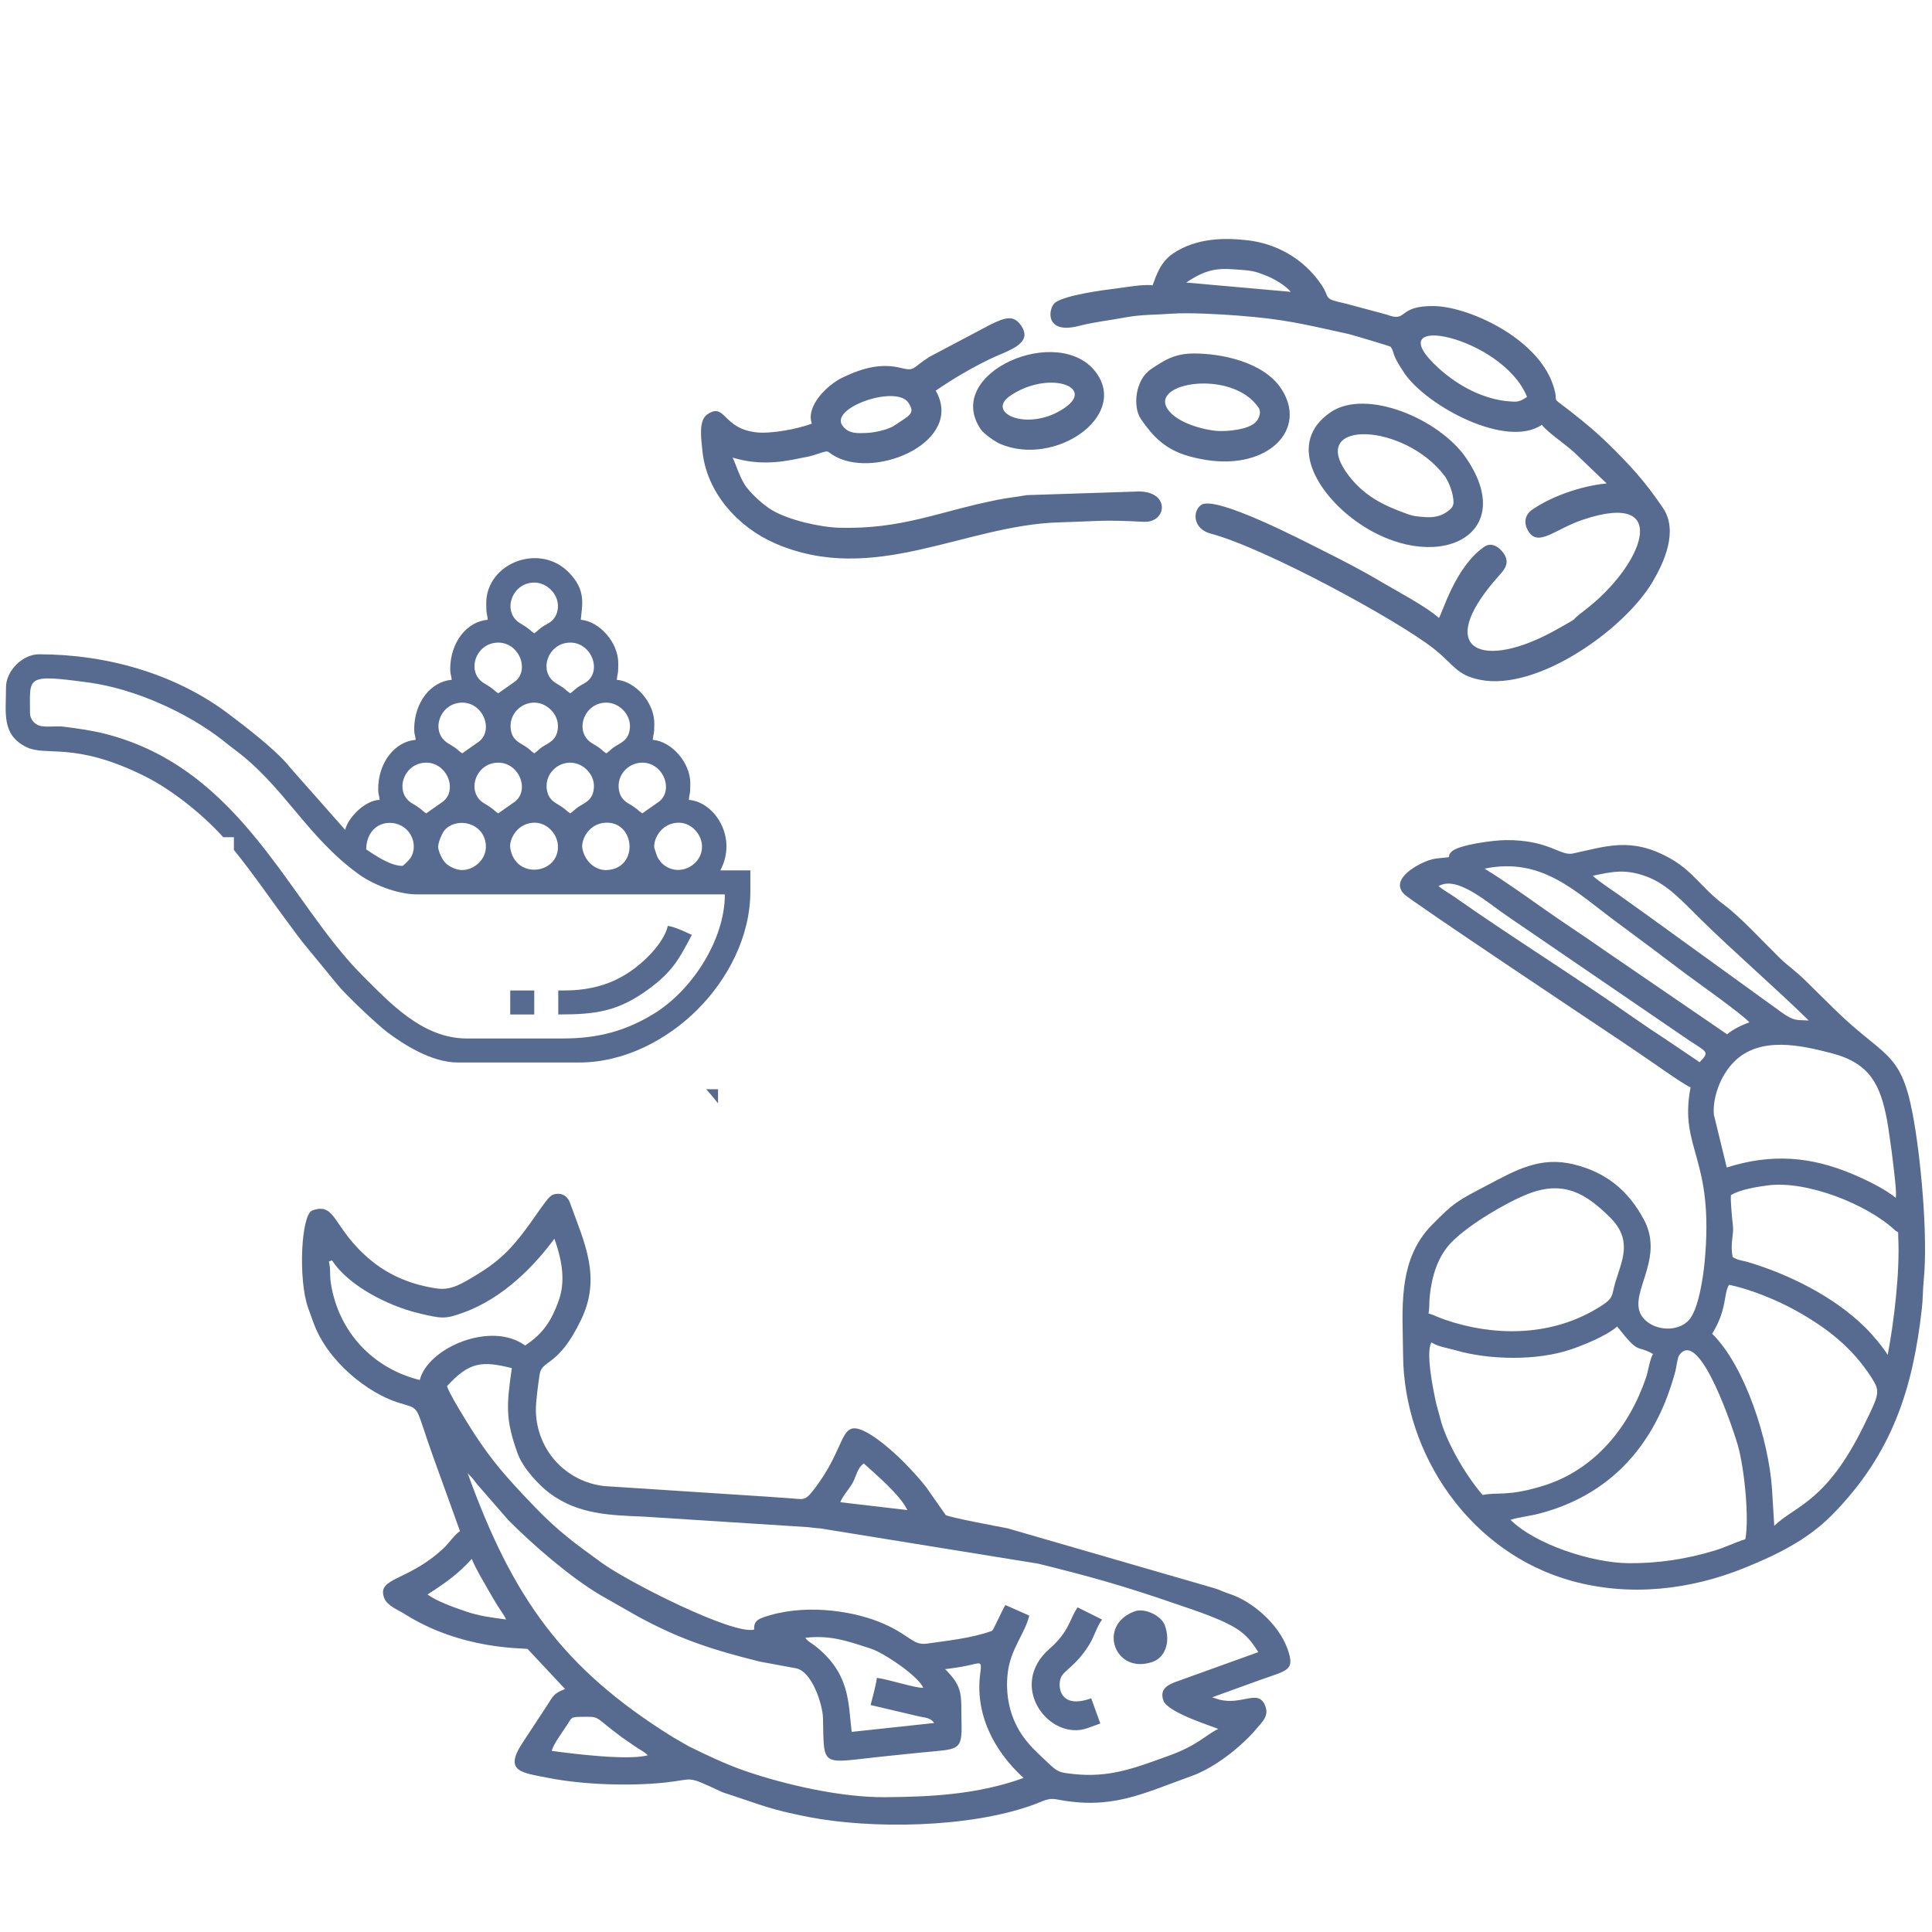
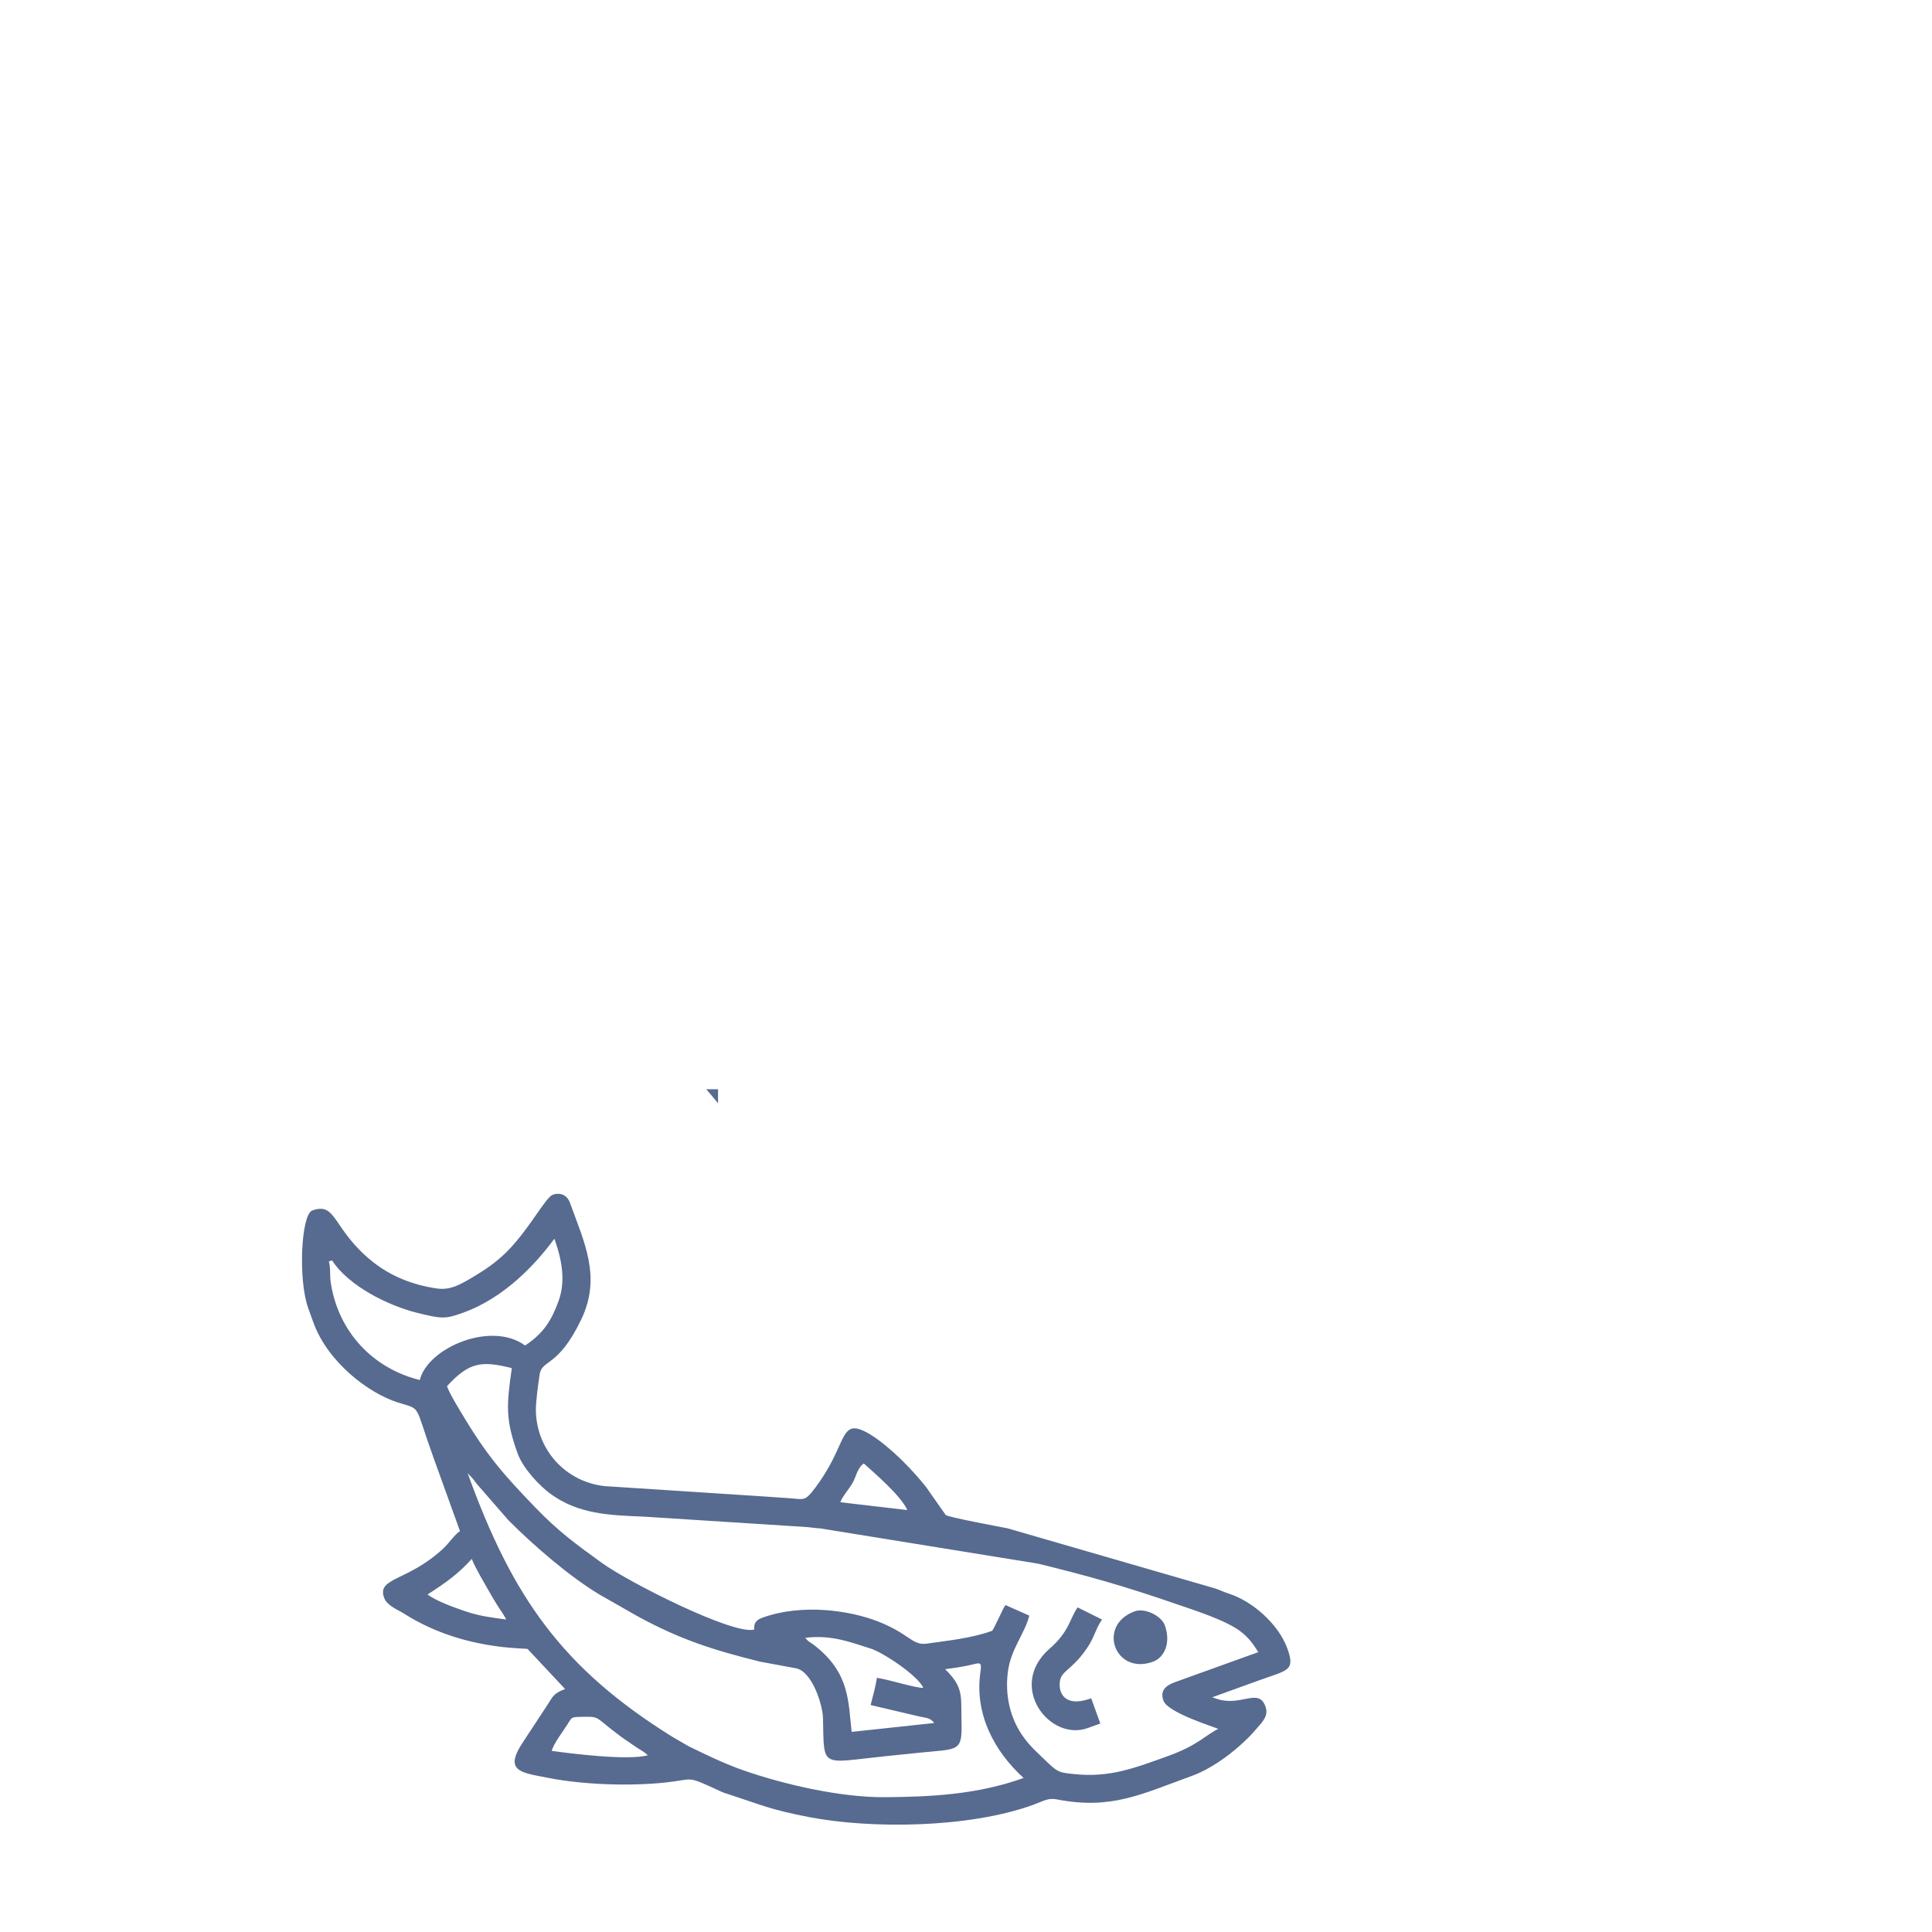
<svg xmlns="http://www.w3.org/2000/svg" xml:space="preserve" width="100mm" height="100mm" version="1.1" style="shape-rendering:geometricPrecision; text-rendering:geometricPrecision; image-rendering:optimizeQuality; fill-rule:evenodd; clip-rule:evenodd" viewBox="0 0 10000 10000">
  <defs>
    <style type="text/css">
   
    .fil0 {fill:#576A8F}
   
  </style>
  </defs>
  <g id="Слой_x0020_1">
    <path class="fil0" d="M2212.91 8253.13c98.7,-63.99 158.74,-106.9 229.09,-184.25 18.65,48.32 61.46,118.21 86.22,162.49 15.45,27.6 30.03,51.54 45.31,76.61 16.65,27.37 33.54,46.88 46.25,74.62 -79.64,-11.15 -135.5,-17.02 -210.52,-42.46 -59.02,-20.02 -148.15,-51.63 -196.35,-87.01zm1140.49 832.22c-104.2,28.17 -396.12,-8.65 -497.68,-22.87 9.31,-37.32 57.96,-99.81 82.07,-138.15 20.81,-33.1 18.01,-36.83 60.79,-37.69 115.58,-2.33 69.27,-5.36 216.82,103.02 24.77,18.22 41.46,27.94 66.48,46.04 31.25,22.6 42.5,23.29 71.52,49.65zm-483.96 -2673.74l483.96 2673.74 -483.96 -2673.74zm0 0c46.03,127.7 54.96,229.91 21.81,322.06 -34.17,94.87 -75.89,167.34 -173.45,230.61 -175.07,-128.58 -503.27,11.16 -545.07,178.65 -243.11,-60.11 -420.37,-249.19 -460.14,-500.14 -7.3,-45.92 0.03,-74.45 -10.45,-113.34l16.35 -5.91c87.03,134.17 292.91,235.17 441.54,271.84 128.77,31.77 145.33,32.23 237.84,-1.21 213.09,-77.05 373.85,-249.94 471.57,-382.56zm1909.43 2324.27c-37.23,3.22 -173.9,-42.16 -240.19,-51.43 -6.7,47.07 -20.97,95.14 -32.36,140.78l250.27 58.81c31.02,7.42 58.93,5.62 78.81,34.23l-427.23 45.94c-18.16,-155.69 -8.57,-303.48 -190.99,-446.53 -23.76,-18.63 -33.99,-19.24 -48.75,-40.47 134.77,-16.05 229.24,21.06 339.62,56.23 60.36,19.22 240.68,136.6 270.82,202.44zm-429.39 -960.34l429.39 960.34 -429.39 -960.34zm0 0c7.46,-25.24 46.1,-69.69 63.11,-99.17 20.02,-34.73 23.71,-77.3 58.44,-101.43 55.59,50.45 190.44,164.57 225.48,241.15l-347.03 -40.55zm-1929.05 -150.6l27.12 28.81c14.41,18.92 10.77,15.45 25.34,32.58l158.39 182.01c127.14,128.13 318.21,293.84 475.41,387.18l192.45 109.69c222.55,121.85 396.76,176.35 634.9,235.48l187.12 34.56c82.82,17.38 136.95,188.68 138.58,257.55 6.13,264.22 -16.28,232.16 325.42,197.05 60.22,-6.18 109.56,-11.25 170.98,-17.57 206.78,-21.24 224.85,-1.74 220.5,-162.46 -3.53,-131.29 12.96,-174.24 -84.71,-270.13 34.42,-4.09 79.51,-11.09 117.36,-18.83 63.27,-12.92 74.08,-27.44 65.08,35.64 -30.38,212.64 69.39,406.07 223.76,546.18 -239.86,86.74 -484.06,97.67 -717.97,99.49 -227,1.74 -516.6,-64.27 -728.49,-137.56 -96.06,-33.24 -195.4,-80.82 -286.61,-125.65l-85.25 -49.35c-569.16,-354.65 -827.48,-721.59 -1059.38,-1364.67zm2907.11 737.39l-123.46 -54.57c-13.05,16.76 -62.23,130.93 -69.67,133.63 -108.49,39.22 -235.72,51.07 -336.06,65.85 -77.32,11.38 -89.12,-49.65 -251.53,-113.76 -146.79,-57.97 -394.65,-94.77 -600.61,-20.32 -34.71,12.56 -45.05,31.18 -42.49,61.46 -108.49,29.33 -649.79,-244.83 -787.18,-344.1 -138.87,-100.33 -228.07,-165.53 -345.88,-287.85 -164.87,-171.23 -250.85,-268.43 -381.02,-486.85 -19.3,-32.41 -61.42,-100.17 -76.07,-140.86 116.01,-127.5 182.07,-131.64 335.6,-93.68 -27.18,191.25 -34.06,264.03 29.75,440.98 29.3,81.3 116.03,169.31 166.9,207.16 146.89,109.32 310.55,113.36 485.6,120.61l849 54.29c25.22,2.24 38.19,5.38 64.71,6.54l1127.65 182.51c264.37,64.79 446.33,116.04 715.2,208.93 91.58,31.65 263.93,85.74 338.14,145.86 39.58,32.1 57.33,57.41 87.02,103.19l-433.71 156.21c-50.1,19.02 -75.28,45.7 -57.47,95.13 23.01,63.75 271.7,138.32 283.67,146.34 -60.69,27.83 -104.02,83.72 -254.9,138.27 -177.45,64.16 -306.95,115.05 -492.27,95.22 -76.38,-8.17 -82.73,-8.69 -139.65,-63.4 -40.59,-39 -77.4,-70.72 -113.86,-118.19 -81.35,-105.94 -102.48,-233.24 -88.58,-344.92 15.29,-122.91 87.17,-197.48 111.17,-293.68zm-921.21 -966.81c-54.64,19.74 -59.27,133.97 -183.28,300.59 -61.46,82.56 -58.46,61.9 -154.7,57.42 -34.5,-1.61 -56.2,-4.43 -91.89,-6.44l-848.61 -55.13c-201.05,-22.89 -350.33,-188.17 -354.16,-389.69 -0.88,-47.15 11.9,-137.82 19.32,-187.55 12,-80.36 95.11,-33.73 215.58,-285.46 105.45,-220.35 15.36,-398.87 -58.45,-603.56 -14.22,-39.45 -49.35,-55.89 -88.87,-41.62 -38.15,13.81 -118.67,173.3 -233.75,290.54 -47.41,48.34 -98.7,86.4 -164.57,126.32 -80.71,48.88 -131.52,78.37 -202.75,68.02 -122.27,-17.74 -237.58,-62.58 -333.95,-140.34 -206.6,-166.69 -182.42,-309.25 -310.06,-263.12 -57.66,20.85 -73.82,358.69 -20.91,505.4l26.47 73.41c74.65,207.01 285.83,366.25 435.57,414.19 127.73,40.87 83.3,0.28 185.34,283.22 46.07,127.77 92.14,255.56 138.23,383.32 -28.19,18.29 -55.01,60.48 -85.3,88.86 -184.47,172.86 -345.82,149.72 -307.5,255.99 15.1,41.83 73.69,63.41 103.58,82.43 300.44,191.12 623.47,176.45 639.32,182.9l194 207.2c-60.2,21.76 -65.14,41.67 -89.93,79.91l-129.5 196.96c-100.25,151.57 -5.12,155.73 131.85,182.92 178.4,35.38 420.47,43.83 605.55,24.18 155,-16.43 103.62,-39.05 284.2,44.36 21.96,10.16 23.04,9.44 46.24,17 171.25,55.91 212.16,78.24 412.65,117.14 320,62.04 827.58,58.14 1161.9,-63.2 53.52,-19.4 76.72,-36.9 121.73,-28.14 282.93,54.99 437.39,-26.81 701.64,-122.33 91.6,-33.15 184.2,-101.45 240.99,-151.55 33.88,-29.94 62.72,-57.32 91.95,-92.54 27.73,-33.4 63.97,-63.76 45.8,-114.14 -34.75,-96.4 -118.82,-4.03 -240.58,-36.2l-35.25 -11.56c81.71,-29.55 163.41,-59.09 245.11,-88.64 145.05,-52.44 185.94,-47.82 144.45,-162.86 -47.49,-131.69 -186.38,-247.4 -300.24,-283.96 -32.84,-10.54 -43.92,-18.17 -74.82,-28.26l-1073.95 -311.02c-39.82,-7.73 -307.02,-57.26 -320.03,-69.06l-101.41 -144.62c-36.57,-46.27 -74.48,-87.43 -115.52,-129.09 -51.06,-51.8 -207.45,-195.36 -271.49,-172.2zm1171.68 924.37c-39.88,53.26 -40.63,122.47 -145.26,213.72 -222.08,193.7 -0.15,482.17 197.08,410.87l65.36 -23.63 -47.07 -130.52c-164.14,59.35 -175.42,-62.2 -156.89,-107.31 15.53,-37.71 76.65,-58.73 145.85,-168.99 28.08,-44.7 37.45,-90.75 67.26,-131.21l-126.33 -62.93zm295.61 20.16c-197.71,71.47 -103.59,332.47 94.11,260.99 59.25,-21.43 93.98,-97.94 61.44,-188.17 -18.38,-50.94 -104.55,-91.27 -155.55,-72.82zm-2218.27 -2702.24c8.81,9.84 17.3,19.61 25.39,29.3 12.23,14.62 24.15,29.12 35.81,43.53l0 -72.83 -61.2 0z" />
-     <path class="fil0" d="M8949.07 6650.23c-29.66,52.17 -8.37,124.9 -86.84,253.18 170.88,168.36 292.92,551.63 309.54,803.04l11.8 191.03c107.47,-104.34 268.01,-120.38 462,-515.31 81.97,-166.92 88.83,-177.97 40.64,-252.83 -100.7,-156.46 -231.83,-257.68 -394.92,-348.13 -101.1,-56.08 -243.98,-112.3 -342.22,-130.98zm84.85 1316.61c20.48,-107.63 -4.46,-362.82 -38.27,-484.3 -14.53,-52.26 -197.15,-620.64 -304.43,-467.58 -8.49,12.14 -15.13,65.4 -19.1,80.94 -12.1,47.32 -36.38,119.78 -54.67,164.22 -121.79,295.59 -340.1,493.05 -649.22,573.88 -54.1,14.15 -101.98,17.51 -149.91,32.67 130.08,128.17 421.22,222.26 609.1,224.38 150.66,1.71 304.63,-21.23 449.96,-66.09 56.48,-17.45 103.42,-41.33 156.54,-58.12zm619.77 -1096.61c41.46,40.84 91.08,101.35 117.08,142.47 32.15,-169.1 63.51,-426.15 54.64,-608.3 -2.11,-43.35 5.04,-16.4 -18.06,-37.75 -147.36,-136.27 -458.8,-257.27 -657.35,-231.07 -53.03,7.01 -143.94,20.89 -190.72,50.46 -3.4,23.14 6.5,126.66 10.22,156.91 6.08,49.66 -15.91,91.36 -1.02,163.81 30.01,18.38 52.12,17.44 82.1,26.53 209.3,63.49 439.81,176.05 603.11,336.94zm-1283.15 -4.12c-59.04,50.73 -176.23,96.62 -238,117.91 -174.8,60.21 -424.87,55.84 -600.59,4.37 -40.32,-11.83 -83.98,-16.11 -123.14,-40.07 -29.18,51.3 7.33,232 19.88,293.33 7.92,38.78 17.02,64.08 26.57,102.18 27.98,111.81 124.05,283.98 218.78,394.23 80.04,-16.47 129.1,9.38 313.6,-47.6 267.23,-82.53 444.75,-303.72 531.96,-559.29 12.36,-36.21 18.68,-92.18 36.28,-123.13 -89.93,-51.12 -66,10.18 -185.34,-141.93zm1441.98 -665.91c5.19,-27.35 -7.27,-121.62 -11.13,-156.9 -6.36,-58.24 -12.7,-104.97 -21.49,-163.66 -4.62,-30.69 -6.71,-50.74 -12.66,-81.8 -34.44,-179.82 -85.18,-294.23 -287.9,-346.64 -154.39,-39.96 -370.4,-90.93 -504.71,45.4 -76.14,77.25 -111.26,195.16 -103.47,273.78l66.57 272.5c231.47,-73.15 433.54,-58.15 655.48,35.91 59.48,25.2 162.01,73.63 219.31,121.41zm-1480.31 99.71c-120.89,-119.1 -236.41,-193.83 -424.05,-119.81 -112.11,44.25 -303.06,156.43 -394,248.74 -75.3,76.42 -102.72,181.48 -113.15,273.82 -4.32,38.21 -0.95,64.01 -6.96,95.63 29.1,8.73 50.37,20.43 82.13,31.46 250.89,87.16 535.36,87.54 770.9,-45.92 114.18,-64.68 91.14,-70.97 112.85,-142.88 36.08,-119.45 92.55,-222.56 -27.72,-341.04zm1029.86 -1017.76c-163.83,-161.4 -391.79,-358.89 -556.71,-521.41 -104.19,-102.66 -175.64,-183.54 -281.49,-223.24 -112.15,-42.07 -178.62,-25.44 -279.85,-4.62 31.13,29.31 96.09,71.23 137.25,100.5 49.72,35.36 87.78,63.39 137.23,98.2l699.91 506.2c69.27,49.43 76.86,40.19 143.66,44.37zm-422.62 71.38c31.8,-27.34 82.93,-50.52 115.56,-62.26 -59.76,-58.89 -265.08,-201.75 -343.18,-260.85 -117.46,-88.83 -232.03,-175.1 -343.18,-256.88 -213.27,-156.9 -385.06,-339.06 -684.57,-277.47 100.72,61.63 209.28,139.26 308.68,209.37 104.16,73.47 210.36,141.87 315.58,216.06l631.11 432.03zm-142.26 144.38c60.48,-61.37 34.43,-49.15 -96.61,-141.63l-891.78 -609.68c-108.19,-72.62 -265.4,-217.41 -362.93,-160.03 24.4,20.33 57.42,38.29 82.33,55.81 298.76,210.27 629.99,415.68 926.01,624.2 52.84,37.21 114.1,78.01 171.49,115.54l171.49 115.79zm-1284.39 -1089.29c35.43,-35.95 217.9,-59.71 279.4,-60.23 225.2,-1.96 282.47,83.37 348.58,69.41 170.41,-35.98 299.47,-87.27 498.41,22.07 124.76,68.57 167.35,155.83 281.6,241.22 91.3,68.23 196.34,184.3 288.72,275.05 46.49,45.7 83.53,68.05 137.4,121.35 48.01,47.52 96.26,94.84 144.37,142.28 259.12,255.43 345.37,214.52 408.07,542.97 42.91,224.88 80.75,636.78 57.67,866.35 -4.72,47.1 -3.78,93.67 -9.37,143.4 -45.91,408.74 -149.87,749.12 -464.22,1068.16 -136.57,138.61 -307.87,214.97 -448.42,272.55 -285.54,117.01 -600.25,152.43 -900.39,69.47 -522.19,-144.36 -869.73,-651.19 -872.28,-1171.84 -1.08,-222.37 -33.47,-484.98 148.8,-669.96 115.6,-117.35 129.23,-123.35 285.11,-205.17 148.92,-78.15 273.94,-151.92 449.66,-108.81 166.42,40.83 280.84,133.41 362.66,285.36 118.42,219.96 -109.52,405.8 5.04,518.68 58.98,58.11 168.93,62.32 225.27,5.12 54.26,-55.07 77.66,-235.28 84,-300.92 52.9,-549.52 -134.09,-583.3 -72.5,-907.2 -26.87,-9.21 -148.18,-95.01 -185.17,-120.42 -65.96,-45.25 -125.35,-86.26 -185.21,-126.08 -70.67,-47.03 -1073.81,-715.7 -1111.25,-752.59 -81.87,-80.67 81.12,-161.79 128.36,-176.35 24.67,-7.62 36.82,-9.17 61.82,-11.42 70.16,-6.24 22.52,-0.64 53.87,-32.45z" />
-     <path class="fil0" d="M3386.68 4388.63c-6.09,-39.34 30.67,-124.02 118,-130.15 68.75,-4.82 124.47,54.49 128.68,116.09 6.99,102.54 -120.83,171.73 -204.63,96.3 -9.46,-8.53 -21.87,-26.38 -26.32,-35.83 -2.01,-4.27 -15.36,-44.02 -15.73,-46.41zm-2176.03 10.51l0 -65.72 -55.21 0c-106,-118.26 -266.77,-246.24 -404.62,-315.05 -369.3,-184.36 -512.06,-99.32 -616.47,-152.54 -126.64,-64.56 -103.33,-172.89 -103.33,-308.35 0,-85.45 85.43,-170.89 170.88,-170.89 348.08,0 702.47,99.57 976.56,305.13 93.42,70.06 257.25,195.59 323.93,281.94l284.13 321.75c14.77,-63.4 102.93,-153.66 178.65,-155.34 -2.02,-24.31 -7.76,-27.6 -7.76,-54.38 0,-140.76 86.98,-247.41 194.21,-256.34 -2.04,-24.3 -7.79,-27.59 -7.79,-54.38 0,-140.75 86.99,-247.41 194.2,-256.33 -2.03,-24.3 -7.77,-27.59 -7.77,-54.37 0,-140.76 86.99,-247.41 194.2,-256.34 -3.14,-37.64 -7.78,-20.47 -7.78,-85.44 0,-205.92 272.36,-314.76 425.61,-161.5 94.44,94.44 70.09,170.84 63.77,246.94 96.94,8.07 194.19,117.66 194.19,225.27 0,64.97 -4.63,47.8 -7.76,85.44 96.94,8.07 194.19,117.66 194.19,225.27 0,64.98 -4.63,47.79 -7.77,85.44 96.94,8.07 194.2,117.65 194.2,225.26 0,64.98 -4.64,47.81 -7.77,85.45 134.06,11.16 253.66,193.96 163.11,365.08l155.36 0 0 108.75c0,235.1 -117.89,455.8 -273.81,611.72 -155.59,155.58 -377.38,273.8 -611.72,273.8l-629.17 0c-136.95,0 -282.75,-95.48 -364.07,-156.37 -53.58,-40.13 -222.84,-200.38 -261.84,-250.82l-178.66 -217.5c-20.48,-26.22 -33.2,-44.38 -53.22,-71.07 -108.02,-144.11 -191.55,-269.64 -300.67,-404.51zm1709.97 727.43l-31.08 0 0 124.27c193.02,0 309.18,-14.8 467.28,-130.83 126.46,-92.8 159.3,-158.5 224.05,-280.85 -28.81,-13.82 -93.05,-44.01 -124.28,-46.6 -20.77,89.14 -123.86,188.66 -197.2,237.78 -88.77,59.48 -194.58,96.23 -338.77,96.23zm-279.65 124.27l124.29 0 0 -124.27 -124.29 0 0 124.27zm372.86 -862.21c-6.09,-39.34 30.67,-124.02 118.01,-130.15 155.55,-10.93 177.07,233.56 12.56,244.78 -68.51,4.67 -121.02,-52.86 -130.57,-114.63zm-372.86 0c-6.08,-39.34 30.68,-124.02 118.01,-130.15 68.74,-4.82 124.46,54.49 128.67,116.09 10.21,149.57 -220.63,182.37 -246.68,14.06zm-372.85 0c-3.56,-22.96 21.11,-78.1 32.85,-91.44 62.62,-71.17 205.8,-40.39 213.83,77.38 4.7,68.82 -54.42,124.48 -116.11,128.69 -31.64,2.16 -69.07,-14.88 -88.52,-32.39 -21.02,-18.94 -38.56,-59.66 -42.05,-82.24zm-186.42 93.21c-61.78,0 -146.69,-58.84 -186.42,-85.44 2.76,-123.96 105.07,-160.02 178.53,-124.21 62.1,30.27 87.37,110.47 51.57,167.87 -5.44,8.69 -36.81,41.78 -43.68,41.78zm1242.84 -271.87c-29.72,-19.89 -16.89,-18.73 -72.65,-51.66 -30.41,-17.95 -47.23,-43.75 -49.75,-81.87 -4.76,-71.6 53.96,-128.86 122.4,-128.94 112.28,-0.16 167.88,151.82 77.57,208l-77.57 54.47zm-372.86 0c-29.71,-19.89 -16.89,-18.73 -72.64,-51.66 -30.41,-17.95 -47.23,-43.75 -49.75,-81.87 -4.76,-71.6 53.96,-128.86 122.39,-128.94 65.49,-0.1 127.03,59.95 122.41,128.94 -4.69,69.73 -51.98,79.58 -83.71,102.32 -16.68,11.94 -21.9,19.95 -38.7,31.21zm-372.85 0c-29.71,-19.89 -16.89,-18.73 -72.63,-51.66 -95.82,-56.58 -45.62,-210.67 72.63,-210.81 112.29,-0.16 167.88,151.82 77.58,208l-77.58 54.47zm-372.85 0c-29.71,-19.89 -16.89,-18.73 -72.64,-51.66 -95.81,-56.58 -45.61,-210.67 72.64,-210.81 112.29,-0.16 167.89,151.82 77.58,208l-77.58 54.47zm932.13 -310.71c-29.71,-19.89 -16.89,-18.72 -72.64,-51.65 -95.81,-56.59 -45.62,-210.68 72.64,-210.84 65.48,-0.07 127.03,59.95 122.4,128.96 -4.68,69.74 -51.97,79.59 -83.71,102.32 -16.67,11.95 -21.89,19.96 -38.69,31.21zm-372.85 0c-15.92,-10.66 -17.78,-15.46 -34.24,-27.91 -36.17,-27.3 -83.48,-34.89 -88.16,-105.62 -4.76,-71.59 53.96,-128.86 122.4,-128.96 65.48,-0.07 127.02,59.95 122.4,128.96 -4.68,69.74 -51.97,79.59 -83.71,102.32 -16.67,11.95 -21.89,19.96 -38.69,31.21zm-372.86 0c-29.71,-19.89 -16.88,-18.72 -72.63,-51.65 -95.82,-56.59 -45.61,-210.68 72.63,-210.84 112.29,-0.13 167.89,151.85 77.58,208.02l-77.58 54.47zm-2237.1 -209.72c0,-186.55 -27.13,-201.75 304.33,-156.75 237.78,32.28 509.86,155.26 694.43,299.84 21.53,16.86 35.24,28.62 56.59,44.38 262.02,193.55 373.46,450.94 647.91,649.31 64.99,46.97 192.51,103.11 300.81,103.11l1592.39 0c0,236.59 -171.4,498.02 -368.3,618.2 -142.27,86.82 -284.21,127.51 -470.61,127.51l-497.14 0c-228.6,0 -397.37,-184.23 -538.03,-324.2 -382.04,-380.1 -623.99,-1072.06 -1333.83,-1252.84 -69.54,-17.7 -137.31,-26.68 -211.99,-36.55 -37.79,-5.01 -85.99,3.43 -120.68,-3.62 -28.18,-5.72 -55.88,-31.32 -55.88,-68.39zm2796.38 -100.99c-29.71,-19.89 -16.89,-18.73 -72.64,-51.64 -95.81,-56.61 -45.61,-210.68 72.64,-210.84 112.28,-0.15 167.88,151.83 77.58,208.02 -14.32,8.9 -24.73,13.11 -38.88,23.24 -16.68,11.96 -21.9,19.97 -38.7,31.22zm-372.85 0c-29.71,-19.89 -16.89,-18.73 -72.63,-51.64 -95.82,-56.61 -45.62,-210.68 72.63,-210.84 112.29,-0.15 167.88,151.83 77.58,208.02l-77.58 54.46zm186.43 -310.71c-29.72,-19.88 -16.89,-18.72 -72.64,-51.65 -95.81,-56.59 -45.61,-210.68 72.64,-210.83 65.48,-0.08 127.02,59.96 122.4,128.94 -2.38,35.38 -19.14,63.1 -44.82,79.08 -14.33,8.91 -24.74,13.11 -38.89,23.25 -16.67,11.94 -21.89,19.96 -38.69,31.21z" />
-     <path class="fil0" d="M7903.94 2054.31c-126.39,-315.05 -789.24,-450.67 -458.9,-149.75 103.75,94.52 236.46,163.66 369.35,173.14 37.94,2.69 49.72,3.75 89.55,-23.39zm-1223.17 -543.75c-26.85,-33.6 -88.63,-68.14 -119.53,-80.7 -54.29,-22.09 -74.02,-28.38 -133.62,-32.88 -106.87,-8.03 -168.7,-15.59 -287.74,65.53l540.89 48.05zm-714.92 -33.62c20.1,-54.67 41.21,-120.69 104.95,-164.12 123.96,-84.48 275.83,-81.89 387.39,-69.05 137.99,15.86 284.58,87.24 380.48,228.6 50.32,74.17 3.84,72.04 123.41,98.23l215.62 57.79c111.84,42.98 51.3,-46.88 244.75,-44.17 175.05,2.48 531.51,161.11 615.45,406.37 44.24,129.3 -47.88,23.77 156.66,191.06 44.59,36.5 94.09,80.11 133.36,118.87 108.83,107.44 183,186.15 279.11,327.84 81.77,120.5 5.45,283.81 -53.53,383.52 -145.86,246.67 -595.56,565.91 -891.72,506.91 -124.55,-24.81 -134.05,-76.85 -239.27,-160.16 -188.46,-149.29 -878.31,-523.56 -1155.47,-596.57 -93.72,-24.69 -95.56,-117.41 -49.37,-148.88 74.69,-50.88 527.28,185.27 624.16,233.71 100.96,50.5 204.74,103.69 304.82,163.29 72.93,43.4 242.58,133.03 300.9,188.47 17.3,-20.78 83.57,-265.32 236.09,-369.27 32.54,-22.16 72.77,-4.32 100.11,35.98 36.67,54.04 -4.1,90.46 -35.46,126.09 -331.07,376.48 -73.9,483.64 311.21,265.58 141.14,-79.95 44.49,-23.71 140.74,-96.73 301.97,-229.05 461.72,-627.11 -5.79,-470.81 -143.81,48.1 -229.13,140.64 -280.94,64.27 -27.44,-40.44 -24.82,-87.23 18.25,-116.56 116.94,-79.72 278.43,-125.87 384.43,-134.71l-166.64 -159.63c-49.95,-46.27 -134.66,-100.8 -169.11,-143.96 -183.48,125.04 -596.24,-97.77 -711.37,-267.49 -71.5,-105.38 -47.74,-102.25 -71.13,-136.73 -1.75,-2.59 -200,-62.06 -220.84,-66.61 -243.98,-53.51 -328.2,-75.62 -566.64,-94.46 -95.01,-7.5 -257.03,-16.52 -348.66,-9.83 -84.36,6.19 -156.19,3.63 -240.93,19.77 -77.11,14.68 -153.27,22.07 -238.07,43.75 -180.27,46.07 -156.86,-97.07 -119.62,-122.44 54.97,-37.45 239.28,-62.7 315.18,-71.89 47.35,-5.76 140.7,-23.17 187.49,-16.03zm-1335.66 725.02c77.51,-52.82 109.85,-61.22 71.31,-118.03 -63.08,-93 -404.58,25.3 -342.12,117.42 32.06,47.21 84.14,40.93 125.98,39.6 34.33,-1.05 109.38,-14.82 144.83,-38.99zm-428.03 -9.24c-31.93,-87.08 72.88,-197.96 163.09,-240.65 109.69,-51.91 200.38,-71.64 298.22,-47.53 73.26,18.05 55.13,1.2 147.81,-57.82l316.87 -167.49c75.09,-36.29 118.61,-50.77 157.55,6.59 65.8,97 -75.44,129.85 -166.04,174.49 -96.2,47.39 -179.2,95.48 -276.35,161.68 148.3,259.93 -298.13,456.31 -516.01,342.54 -60.73,-31.72 -20.65,-38.68 -117.69,-8.03 -27.28,8.62 -40.37,9.08 -61.62,13.82 -124.1,27.67 -232.35,35.31 -356.49,-1.88 17.06,29.88 36.84,108.18 74.31,155.76 33.18,42.1 87.55,90.31 127.83,114.91 86.15,52.62 251.47,89.64 348.95,92.41 327.35,9.28 515.47,-83.98 822.09,-144.8 56.67,-11.26 92.63,-13.56 149.1,-23.96l584.38 -18.99c160.56,3.38 140.69,162.9 21.75,156.95 -226.84,-11.36 -229.03,-3 -436.56,2.93 -491.7,13.96 -960.39,329.98 -1470.61,109.16 -192.46,-83.3 -355.94,-263.28 -377.15,-479.51 -6.65,-67.72 -20.47,-157.16 25.72,-188.64 94.38,-64.33 77.92,75.57 256.29,93.44 74.21,7.41 205.42,-16.11 284.56,-45.38zm3284.76 458.27c38.74,-26.41 40.98,-40.85 32.26,-86.62 -5.37,-28.16 -22.01,-74.93 -42.31,-101.63 -207.42,-272.68 -694.87,-292.86 -511.89,-23.18 86.4,127.34 201.44,177.83 309.58,217.36 26.61,9.73 39.21,13.96 70.02,16.95 45.43,4.39 94.63,9.64 142.34,-22.88zm102.99 -278.55c277.84,409.5 -173.49,611.84 -572.63,324.31 -197.94,-142.59 -361.52,-405.29 -130.03,-563.03 183.85,-125.28 563.88,34.12 702.66,238.72zm-1075.56 -262.37c-135.71,-200.04 -565.24,-131.83 -470.35,8.03 49.28,72.64 187.63,106.73 253.35,112.18 50.53,4.18 168.89,-5.42 205.28,-48.55 15.93,-18.91 26.34,-50.11 11.72,-71.66zm114.97 -101.51c143.48,211.51 -63.72,424.73 -388.47,371.76 -169.2,-27.63 -248.35,-83.08 -336.64,-213.22 -40.13,-59.12 -31.17,-198.7 53.28,-256.23 73.91,-50.38 127.59,-81.5 224.13,-81.3 141.05,0.19 355.96,43.79 447.7,178.99zm-1119.5 103.24c163.79,-111.61 -85.86,-196.15 -280.84,-63.28 -131.19,89.41 94.07,190.56 280.84,63.28zm-433.47 110.2c-199.12,-293.5 410.03,-553.89 598.9,-291.13 163.22,227.05 -216.85,486.72 -498.41,366.75 -24.6,-10.46 -83.77,-50.97 -100.49,-75.62z" />
  </g>
</svg>